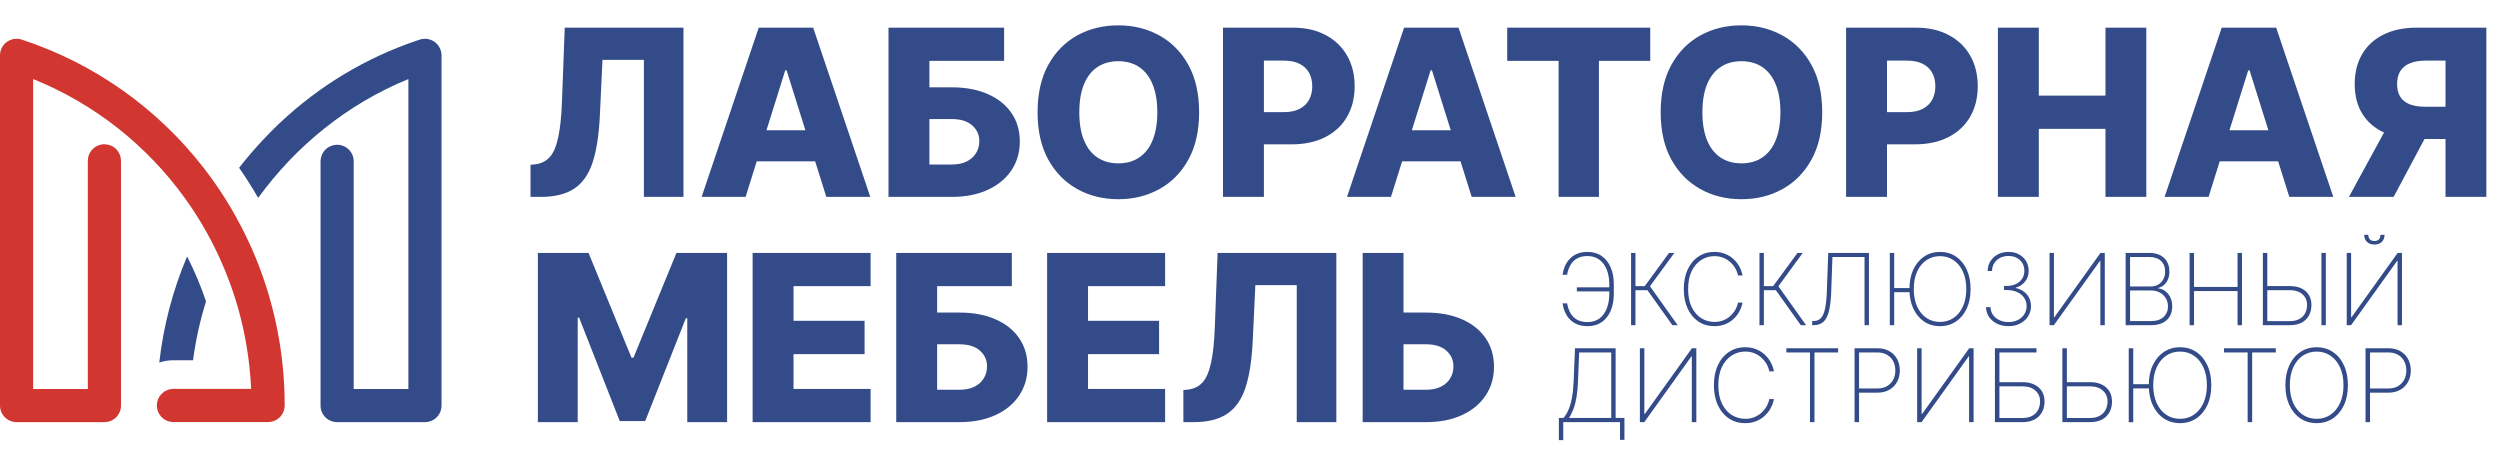
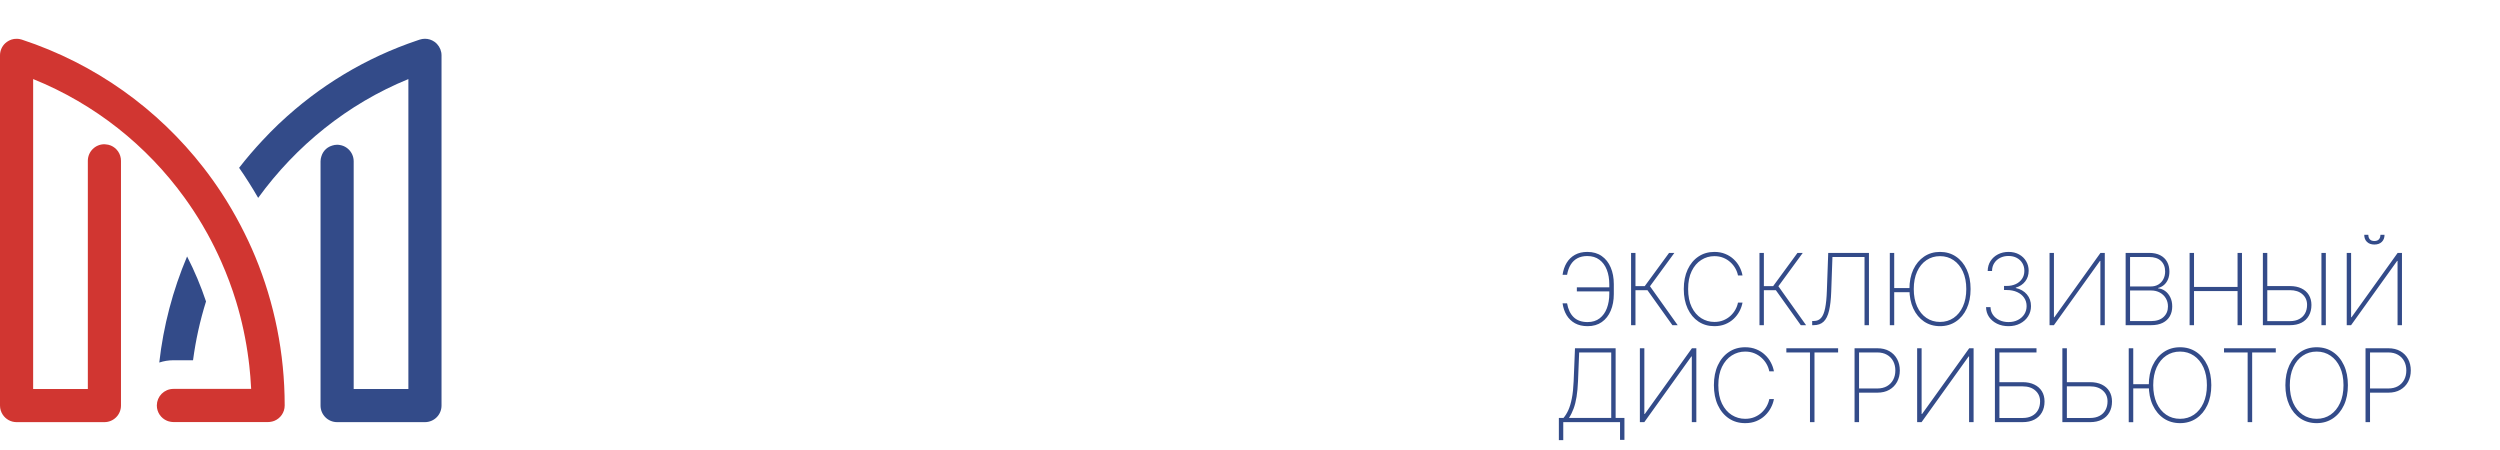
<svg xmlns="http://www.w3.org/2000/svg" width="1676" height="302" viewBox="0 0 1676 302" fill="none">
-   <path d="M355.656 132V110.506L358.759 110.173C362.747 109.693 365.997 108.087 368.509 105.354C371.02 102.584 372.922 98.189 374.214 92.169C375.544 86.112 376.393 77.932 376.763 67.628L378.591 18.546H458.197V132H431.662V40.151H403.908L402.135 77.71C401.507 90.673 399.864 101.143 397.205 109.121C394.545 117.061 390.428 122.859 384.851 126.516C379.311 130.172 371.869 132 362.526 132H355.656ZM499.843 132H470.371L508.651 18.546H545.158L583.438 132H553.966L527.32 47.131H526.434L499.843 132ZM495.909 87.349H557.512V108.179H495.909V87.349ZM595.653 132V18.546H673.154V40.815H623.075V58.543H638.032C647.265 58.543 655.298 60.038 662.13 63.03C669 66.021 674.299 70.231 678.029 75.66C681.797 81.09 683.68 87.479 683.68 94.828C683.68 102.178 681.797 108.641 678.029 114.217C674.299 119.794 669 124.152 662.13 127.291C655.298 130.43 647.265 132 638.032 132H595.653ZM623.075 110.284H638.032C642.021 110.284 645.382 109.601 648.115 108.234C650.885 106.831 652.971 104.947 654.375 102.584C655.815 100.183 656.535 97.524 656.535 94.606C656.535 90.396 654.947 86.888 651.771 84.081C648.595 81.237 644.015 79.815 638.032 79.815H623.075V110.284ZM803.893 75.273C803.893 87.756 801.493 98.337 796.691 107.016C791.89 115.695 785.39 122.287 777.191 126.793C769.029 131.298 759.87 133.551 749.714 133.551C739.521 133.551 730.343 131.28 722.181 126.737C714.02 122.195 707.538 115.602 702.737 106.96C697.973 98.281 695.591 87.719 695.591 75.273C695.591 62.79 697.973 52.209 702.737 43.53C707.538 34.851 714.02 28.259 722.181 23.753C730.343 19.247 739.521 16.994 749.714 16.994C759.87 16.994 769.029 19.247 777.191 23.753C785.39 28.259 791.89 34.851 796.691 43.53C801.493 52.209 803.893 62.79 803.893 75.273ZM775.862 75.273C775.862 67.886 774.809 61.645 772.704 56.548C770.636 51.452 767.645 47.592 763.73 44.97C759.852 42.348 755.18 41.037 749.714 41.037C744.285 41.037 739.613 42.348 735.699 44.97C731.784 47.592 728.774 51.452 726.669 56.548C724.6 61.645 723.566 67.886 723.566 75.273C723.566 82.659 724.6 88.901 726.669 93.997C728.774 99.094 731.784 102.953 735.699 105.575C739.613 108.197 744.285 109.509 749.714 109.509C755.18 109.509 759.852 108.197 763.73 105.575C767.645 102.953 770.636 99.094 772.704 93.997C774.809 88.901 775.862 82.659 775.862 75.273ZM819.903 132V18.546H866.77C875.264 18.546 882.595 20.207 888.762 23.531C894.967 26.818 899.75 31.416 903.11 37.325C906.471 43.197 908.152 50.03 908.152 57.822C908.152 65.652 906.434 72.503 903 78.375C899.602 84.21 894.745 88.734 888.43 91.947C882.115 95.16 874.618 96.767 865.939 96.767H837.021V75.162H860.842C864.978 75.162 868.431 74.442 871.201 73.001C874.008 71.561 876.132 69.548 877.572 66.963C879.012 64.341 879.733 61.294 879.733 57.822C879.733 54.314 879.012 51.285 877.572 48.737C876.132 46.152 874.008 44.158 871.201 42.754C868.395 41.351 864.941 40.649 860.842 40.649H847.325V132H819.903ZM932.499 132H903.027L941.307 18.546H977.814L1016.09 132H986.623L959.976 47.131H959.09L932.499 132ZM928.566 87.349H990.168V108.179H928.566V87.349ZM1010.43 40.815V18.546H1106.32V40.815H1071.92V132H1044.89V40.815H1010.43ZM1221.62 75.273C1221.62 87.756 1219.22 98.337 1214.42 107.016C1209.62 115.695 1203.12 122.287 1194.92 126.793C1186.76 131.298 1177.6 133.551 1167.44 133.551C1157.25 133.551 1148.07 131.28 1139.91 126.737C1131.75 122.195 1125.26 115.602 1120.46 106.96C1115.7 98.281 1113.32 87.719 1113.32 75.273C1113.32 62.79 1115.7 52.209 1120.46 43.53C1125.26 34.851 1131.75 28.259 1139.91 23.753C1148.07 19.247 1157.25 16.994 1167.44 16.994C1177.6 16.994 1186.76 19.247 1194.92 23.753C1203.12 28.259 1209.62 34.851 1214.42 43.53C1219.22 52.209 1221.62 62.79 1221.62 75.273ZM1193.59 75.273C1193.59 67.886 1192.54 61.645 1190.43 56.548C1188.36 51.452 1185.37 47.592 1181.46 44.97C1177.58 42.348 1172.91 41.037 1167.44 41.037C1162.01 41.037 1157.34 42.348 1153.43 44.97C1149.51 47.592 1146.5 51.452 1144.4 56.548C1142.33 61.645 1141.29 67.886 1141.29 75.273C1141.29 82.659 1142.33 88.901 1144.4 93.997C1146.5 99.094 1149.51 102.953 1153.43 105.575C1157.34 108.197 1162.01 109.509 1167.44 109.509C1172.91 109.509 1177.58 108.197 1181.46 105.575C1185.37 102.953 1188.36 99.094 1190.43 93.997C1192.54 88.901 1193.59 82.659 1193.59 75.273ZM1237.63 132V18.546H1284.5C1292.99 18.546 1300.32 20.207 1306.49 23.531C1312.69 26.818 1317.48 31.416 1320.84 37.325C1324.2 43.197 1325.88 50.03 1325.88 57.822C1325.88 65.652 1324.16 72.503 1320.73 78.375C1317.33 84.21 1312.47 88.734 1306.16 91.947C1299.84 95.16 1292.34 96.767 1283.67 96.767H1254.75V75.162H1278.57C1282.7 75.162 1286.16 74.442 1288.93 73.001C1291.73 71.561 1293.86 69.548 1295.3 66.963C1296.74 64.341 1297.46 61.294 1297.46 57.822C1297.46 54.314 1296.74 51.285 1295.3 48.737C1293.86 46.152 1291.73 44.158 1288.93 42.754C1286.12 41.351 1282.67 40.649 1278.57 40.649H1265.05V132H1237.63ZM1339.4 132V18.546H1366.82V64.082H1411.52V18.546H1438.89V132H1411.52V86.408H1366.82V132H1339.4ZM1480.63 132H1451.16L1489.44 18.546H1525.95L1564.23 132H1534.76L1508.11 47.131H1507.22L1480.63 132ZM1476.7 87.349H1538.3V108.179H1476.7V87.349ZM1666.85 132H1639.48V40.649H1625.97C1621.87 40.649 1618.42 41.24 1615.61 42.422C1612.8 43.567 1610.66 45.303 1609.18 47.629C1607.74 49.919 1607.02 52.818 1607.02 56.327C1607.02 59.835 1607.74 62.716 1609.18 64.969C1610.62 67.185 1612.75 68.847 1615.55 69.954C1618.4 71.026 1621.85 71.561 1625.91 71.561H1650.45V93.166H1620.87C1612.23 93.166 1604.73 91.744 1598.38 88.901C1592.06 86.02 1587.19 81.847 1583.75 76.381C1580.32 70.878 1578.6 64.193 1578.6 56.327C1578.6 48.571 1580.28 41.868 1583.64 36.217C1587 30.53 1591.79 26.172 1597.99 23.143C1604.2 20.078 1611.55 18.546 1620.04 18.546H1666.85V132ZM1602.98 80.148H1632.34L1604.69 132H1574.72L1602.98 80.148ZM360.587 169.545H394.545L423.352 239.79H424.682L453.489 169.545H487.447V283H460.746V213.31H459.804L432.548 282.28H415.486L388.23 212.922H387.288V283H360.587V169.545ZM504.551 283V169.545H583.659V191.815H531.973V215.082H579.615V237.408H531.973V260.73H583.659V283H504.551ZM600.833 283V169.545H678.334V191.815H628.255V209.543H643.212C652.445 209.543 660.478 211.038 667.31 214.03C674.179 217.021 679.479 221.232 683.209 226.661C686.976 232.089 688.86 238.479 688.86 245.828C688.86 253.178 686.976 259.641 683.209 265.217C679.479 270.794 674.179 275.152 667.31 278.291C660.478 281.43 652.445 283 643.212 283H600.833ZM628.255 261.284H643.212C647.201 261.284 650.561 260.601 653.294 259.234C656.064 257.831 658.151 255.947 659.554 253.584C660.995 251.183 661.715 248.524 661.715 245.607C661.715 241.396 660.127 237.888 656.951 235.081C653.775 232.237 649.195 230.815 643.212 230.815H628.255V261.284ZM701.989 283V169.545H781.097V191.815H729.411V215.082H777.053V237.408H729.411V260.73H781.097V283H701.989ZM793.34 283V261.506L796.442 261.173C800.431 260.693 803.681 259.087 806.192 256.354C808.703 253.584 810.605 249.189 811.898 243.169C813.228 237.112 814.077 228.932 814.446 218.628L816.275 169.545H895.881V283H869.346V191.151H841.591L839.819 228.71C839.191 241.673 837.547 252.143 834.888 260.121C832.229 268.061 828.111 273.859 822.534 277.516C816.995 281.172 809.553 283 800.209 283H793.34ZM930.657 209.543H955.918C965.188 209.543 973.239 211.038 980.072 214.03C986.904 217.021 992.185 221.232 995.915 226.661C999.683 232.089 1001.57 238.479 1001.57 245.828C1001.57 253.178 999.683 259.641 995.915 265.217C992.185 270.794 986.904 275.152 980.072 278.291C973.239 281.43 965.188 283 955.918 283H913.539V169.545H940.906V261.284H955.918C959.907 261.284 963.268 260.601 966.001 259.234C968.771 257.831 970.857 255.947 972.261 253.584C973.701 251.183 974.403 248.524 974.366 245.607C974.403 241.396 972.833 237.888 969.657 235.081C966.481 232.237 961.901 230.815 955.918 230.815H930.657V209.543Z" fill="#334B89" />
  <path d="M1079.63 192.613V195.358H1057.12V192.613H1079.63ZM1047.54 203.355H1050.57C1051.28 207.408 1052.76 210.516 1055.02 212.677C1057.29 214.837 1060.38 215.918 1064.29 215.918C1067.54 215.918 1070.25 215.082 1072.41 213.41C1074.57 211.738 1076.19 209.475 1077.26 206.62C1078.33 203.765 1078.87 200.563 1078.87 197.014V190.626C1078.87 186.951 1078.31 183.686 1077.19 180.831C1076.07 177.976 1074.41 175.736 1072.22 174.111C1070.04 172.471 1067.34 171.651 1064.1 171.651C1061.58 171.651 1059.39 172.14 1057.53 173.118C1055.68 174.095 1054.18 175.523 1053.01 177.4C1051.84 179.277 1051.03 181.556 1050.57 184.238H1047.54C1047.97 181.209 1048.88 178.543 1050.26 176.241C1051.67 173.922 1053.53 172.116 1055.85 170.823C1058.18 169.529 1060.96 168.882 1064.18 168.882C1067.95 168.882 1071.15 169.805 1073.78 171.651C1076.43 173.496 1078.44 176.043 1079.81 179.293C1081.2 182.526 1081.9 186.249 1081.9 190.46V197.108C1081.9 201.336 1081.2 205.074 1079.81 208.323C1078.44 211.557 1076.45 214.088 1073.83 215.918C1071.23 217.748 1068.07 218.662 1064.36 218.662C1061.05 218.662 1058.22 218.016 1055.87 216.722C1053.54 215.429 1051.67 213.631 1050.26 211.328C1048.88 209.009 1047.97 206.352 1047.54 203.355ZM1121.17 218L1104.44 194.53H1096.42V218H1093.47V169.545H1096.42V191.809H1102.65L1118.95 169.545H1122.5L1106.15 191.903L1124.72 218H1121.17ZM1168.18 184.687H1165.15C1164.83 183.047 1164.24 181.461 1163.37 179.932C1162.51 178.386 1161.39 176.998 1160.02 175.767C1158.66 174.521 1157.08 173.535 1155.28 172.81C1153.49 172.084 1151.5 171.722 1149.32 171.722C1146.13 171.722 1143.2 172.573 1140.52 174.277C1137.85 175.965 1135.72 178.449 1134.11 181.73C1132.51 185.01 1131.72 189.025 1131.72 193.772C1131.72 198.552 1132.51 202.582 1134.11 205.863C1135.72 209.143 1137.85 211.628 1140.52 213.315C1143.2 214.987 1146.13 215.823 1149.32 215.823C1151.5 215.823 1153.49 215.468 1155.28 214.759C1157.08 214.033 1158.66 213.055 1160.02 211.825C1161.39 210.579 1162.51 209.183 1163.37 207.637C1164.24 206.091 1164.83 204.498 1165.15 202.858H1168.18C1167.83 204.814 1167.16 206.73 1166.17 208.607C1165.19 210.484 1163.9 212.188 1162.29 213.718C1160.69 215.232 1158.81 216.438 1156.63 217.338C1154.47 218.221 1152.03 218.662 1149.32 218.662C1145.28 218.662 1141.73 217.637 1138.65 215.587C1135.57 213.52 1133.16 210.618 1131.41 206.88C1129.68 203.142 1128.81 198.773 1128.81 193.772C1128.81 188.772 1129.68 184.403 1131.41 180.665C1133.16 176.927 1135.57 174.032 1138.65 171.982C1141.73 169.916 1145.28 168.882 1149.32 168.882C1152.03 168.882 1154.47 169.332 1156.63 170.231C1158.81 171.114 1160.69 172.313 1162.29 173.827C1163.9 175.326 1165.19 177.013 1166.17 178.89C1167.16 180.767 1167.83 182.7 1168.18 184.687ZM1207.25 218L1190.52 194.53H1182.5V218H1179.55V169.545H1182.5V191.809H1188.73L1205.03 169.545H1208.58L1192.23 191.903L1210.8 218H1207.25ZM1214.89 218V215.184H1216.08C1218.06 215.184 1219.66 214.498 1220.86 213.126C1222.07 211.754 1222.98 209.569 1223.58 206.572C1224.19 203.575 1224.58 199.632 1224.74 194.742L1225.64 169.545H1252.94V218H1249.98V172.289H1228.47L1227.65 195.571C1227.47 200.728 1226.99 204.963 1226.2 208.276C1225.43 211.588 1224.22 214.041 1222.56 215.634C1220.9 217.211 1218.66 218 1215.82 218H1214.89ZM1269.88 169.569V218.024H1266.93V169.569H1269.88ZM1281.27 193.134V195.878H1267.9V193.134H1281.27ZM1321.08 193.772C1321.08 198.773 1320.22 203.142 1318.48 206.88C1316.75 210.602 1314.33 213.497 1311.24 215.563C1308.17 217.629 1304.62 218.662 1300.6 218.662C1296.56 218.662 1292.99 217.629 1289.9 215.563C1286.83 213.481 1284.42 210.579 1282.68 206.856C1280.95 203.118 1280.08 198.757 1280.08 193.772C1280.08 188.772 1280.95 184.411 1282.68 180.689C1284.44 176.966 1286.85 174.072 1289.92 172.005C1293 169.923 1296.56 168.882 1300.6 168.882C1304.62 168.882 1308.17 169.916 1311.24 171.982C1314.33 174.048 1316.75 176.95 1318.48 180.689C1320.22 184.411 1321.08 188.772 1321.08 193.772ZM1318.2 193.772C1318.2 189.277 1317.44 185.381 1315.93 182.085C1314.43 178.788 1312.35 176.241 1309.7 174.442C1307.05 172.629 1304.02 171.722 1300.6 171.722C1297.17 171.722 1294.14 172.621 1291.49 174.419C1288.84 176.201 1286.75 178.749 1285.24 182.061C1283.74 185.357 1282.99 189.261 1282.99 193.772C1282.99 198.236 1283.73 202.124 1285.22 205.437C1286.71 208.733 1288.79 211.289 1291.44 213.102C1294.09 214.916 1297.14 215.823 1300.6 215.823C1304.02 215.823 1307.05 214.924 1309.7 213.126C1312.35 211.312 1314.43 208.757 1315.93 205.46C1317.44 202.164 1318.2 198.268 1318.2 193.772ZM1346.53 218.662C1343.66 218.662 1341.1 218.118 1338.84 217.03C1336.59 215.926 1334.8 214.419 1333.47 212.511C1332.16 210.587 1331.48 208.378 1331.44 205.886H1334.44C1334.49 207.858 1335.05 209.601 1336.12 211.115C1337.19 212.613 1338.63 213.789 1340.43 214.64C1342.24 215.492 1344.26 215.918 1346.48 215.918C1348.9 215.918 1351.01 215.445 1352.82 214.498C1354.65 213.552 1356.08 212.274 1357.11 210.665C1358.13 209.041 1358.64 207.227 1358.64 205.224C1358.64 203.079 1358.08 201.202 1356.96 199.593C1355.84 197.968 1354.28 196.706 1352.28 195.807C1350.28 194.892 1347.95 194.435 1345.3 194.435H1343.5V191.69H1345.3C1347.56 191.69 1349.57 191.28 1351.36 190.46C1353.14 189.624 1354.54 188.449 1355.57 186.935C1356.61 185.421 1357.13 183.63 1357.13 181.564C1357.13 179.624 1356.68 177.905 1355.78 176.406C1354.88 174.908 1353.64 173.733 1352.04 172.881C1350.47 172.029 1348.61 171.603 1346.48 171.603C1344.43 171.603 1342.57 172.021 1340.9 172.857C1339.24 173.693 1337.93 174.868 1336.95 176.383C1335.97 177.897 1335.47 179.655 1335.46 181.659H1332.55C1332.58 179.151 1333.21 176.935 1334.44 175.01C1335.69 173.086 1337.35 171.588 1339.43 170.515C1341.53 169.427 1343.9 168.882 1346.53 168.882C1349.21 168.882 1351.56 169.442 1353.58 170.562C1355.62 171.682 1357.19 173.196 1358.31 175.105C1359.45 177.013 1360.02 179.135 1360.02 181.469C1360.02 184.277 1359.24 186.682 1357.67 188.686C1356.13 190.673 1354.03 192.053 1351.38 192.826V193.086C1354.52 193.78 1357 195.208 1358.83 197.369C1360.66 199.53 1361.58 202.148 1361.58 205.224C1361.58 207.747 1360.93 210.027 1359.64 212.061C1358.34 214.096 1356.56 215.705 1354.29 216.888C1352.04 218.071 1349.45 218.662 1346.53 218.662ZM1374.02 169.545H1376.96V212.677H1377.24L1408.16 169.545H1411.05V218H1408.09V174.916H1407.81L1376.93 218H1374.02V169.545ZM1425.03 218V169.545H1440.77C1443.7 169.545 1446.18 170.065 1448.2 171.106C1450.22 172.147 1451.75 173.606 1452.79 175.483C1453.84 177.36 1454.37 179.545 1454.37 182.037C1454.37 183.993 1454.06 185.728 1453.43 187.242C1452.79 188.757 1451.91 190.011 1450.78 191.004C1449.66 191.982 1448.34 192.66 1446.82 193.039V193.323C1448.5 193.449 1450.05 194.033 1451.49 195.074C1452.92 196.099 1454.07 197.495 1454.94 199.261C1455.82 201.028 1456.26 203.086 1456.26 205.437C1456.26 207.913 1455.73 210.098 1454.66 211.99C1453.6 213.867 1452.01 215.342 1449.9 216.415C1447.79 217.472 1445.17 218 1442.04 218H1425.03ZM1427.99 215.255H1442.04C1445.69 215.255 1448.49 214.341 1450.44 212.511C1452.42 210.681 1453.4 208.323 1453.4 205.437C1453.4 203.402 1452.92 201.58 1451.96 199.971C1451.01 198.362 1449.69 197.093 1448.01 196.162C1446.32 195.216 1444.36 194.742 1442.14 194.742H1427.99V215.255ZM1427.99 192.045H1441.78C1443.85 192.045 1445.6 191.596 1447.04 190.697C1448.49 189.798 1449.59 188.591 1450.35 187.077C1451.12 185.563 1451.51 183.883 1451.51 182.037C1451.51 179.04 1450.58 176.666 1448.72 174.916C1446.86 173.165 1444.21 172.289 1440.77 172.289H1427.99V192.045ZM1467.91 218V169.545H1470.87V192.377H1500.06V169.545H1503.02V218H1500.06V195.121H1470.87V218H1467.91ZM1519.05 191.785H1535.21C1538.19 191.785 1540.75 192.306 1542.89 193.347C1545.06 194.388 1546.71 195.862 1547.86 197.771C1549.01 199.664 1549.59 201.896 1549.59 204.467C1549.59 207.195 1549.01 209.577 1547.86 211.612C1546.73 213.647 1545.09 215.224 1542.94 216.344C1540.8 217.448 1538.22 218 1535.21 218H1517.03V169.545H1519.99V215.279H1535.21C1537.62 215.279 1539.68 214.822 1541.38 213.907C1543.1 212.992 1544.41 211.714 1545.31 210.074C1546.21 208.434 1546.66 206.533 1546.66 204.372C1546.67 201.486 1545.65 199.127 1543.58 197.298C1541.53 195.452 1538.74 194.53 1535.21 194.53H1519.05V191.785ZM1559.24 169.545V218H1556.29V169.545H1559.24ZM1573.25 169.545H1576.18V212.677H1576.47L1607.39 169.545H1610.28V218H1607.32V174.916H1607.04L1576.16 218H1573.25V169.545ZM1595.84 157.431H1598.59C1598.59 159.403 1597.98 160.98 1596.77 162.163C1595.55 163.346 1593.89 163.938 1591.78 163.938C1589.68 163.938 1588.02 163.346 1586.81 162.163C1585.59 160.98 1584.99 159.403 1584.99 157.431H1587.73C1587.73 158.677 1588.06 159.679 1588.72 160.436C1589.39 161.193 1590.4 161.572 1591.78 161.572C1593.15 161.572 1594.17 161.193 1594.83 160.436C1595.51 159.679 1595.84 158.677 1595.84 157.431ZM1045.06 295.067V280.195H1048.15C1049.36 278.792 1050.44 277.059 1051.39 274.995C1052.34 272.916 1053.12 270.304 1053.74 267.16C1054.37 264.016 1054.78 260.163 1054.97 255.6L1055.87 233.473H1083.12V280.195H1089.02V294.898H1086.07V283H1048.01V295.067H1045.06ZM1051.83 280.195H1080.17V236.278H1058.67L1057.9 255.6C1057.74 259.534 1057.41 263.009 1056.93 266.023C1056.45 269.022 1055.78 271.674 1054.92 273.98C1054.08 276.269 1053.05 278.341 1051.83 280.195ZM1099.37 233.473H1102.37V277.559H1102.66L1134.27 233.473H1137.22V283H1134.19V238.962H1133.9L1102.35 283H1099.37V233.473ZM1189.24 248.95H1186.14C1185.82 247.273 1185.21 245.653 1184.33 244.089C1183.44 242.509 1182.3 241.09 1180.89 239.833C1179.51 238.559 1177.89 237.552 1176.06 236.81C1174.22 236.068 1172.19 235.698 1169.96 235.698C1166.71 235.698 1163.71 236.568 1160.97 238.309C1158.24 240.034 1156.06 242.574 1154.41 245.927C1152.78 249.281 1151.97 253.384 1151.97 258.236C1151.97 263.121 1152.78 267.241 1154.41 270.594C1156.06 273.947 1158.24 276.487 1160.97 278.212C1163.71 279.921 1166.71 280.775 1169.96 280.775C1172.19 280.775 1174.22 280.412 1176.06 279.687C1177.89 278.945 1179.51 277.946 1180.89 276.688C1182.3 275.415 1183.44 273.988 1184.33 272.408C1185.21 270.828 1185.82 269.199 1186.14 267.523H1189.24C1188.88 269.522 1188.2 271.481 1187.18 273.399C1186.18 275.318 1184.86 277.059 1183.21 278.623C1181.59 280.171 1179.66 281.404 1177.43 282.323C1175.23 283.226 1172.74 283.677 1169.96 283.677C1165.83 283.677 1162.2 282.629 1159.06 280.533C1155.91 278.421 1153.44 275.455 1151.66 271.634C1149.88 267.813 1149 263.347 1149 258.236C1149 253.126 1149.88 248.66 1151.66 244.839C1153.44 241.018 1155.91 238.059 1159.06 235.964C1162.2 233.852 1165.83 232.796 1169.96 232.796C1172.74 232.796 1175.23 233.255 1177.43 234.174C1179.66 235.077 1181.59 236.302 1183.21 237.85C1184.86 239.381 1186.18 241.107 1187.18 243.025C1188.2 244.944 1188.88 246.919 1189.24 248.95ZM1197.57 236.278V233.473H1232.27V236.278H1216.43V283H1213.41V236.278H1197.57ZM1243.29 283V233.473H1258.55C1261.69 233.473 1264.38 234.118 1266.62 235.407C1268.88 236.697 1270.61 238.463 1271.82 240.704C1273.03 242.944 1273.64 245.5 1273.64 248.37C1273.64 251.207 1273.03 253.746 1271.82 255.987C1270.61 258.228 1268.88 260.002 1266.62 261.308C1264.38 262.597 1261.7 263.242 1258.57 263.242H1245.41V260.437H1258.5C1261.04 260.437 1263.22 259.921 1265.03 258.889C1266.83 257.841 1268.22 256.415 1269.19 254.609C1270.15 252.787 1270.64 250.707 1270.64 248.37C1270.64 246.016 1270.15 243.928 1269.19 242.106C1268.22 240.284 1266.82 238.858 1265 237.826C1263.2 236.794 1261.02 236.278 1258.47 236.278H1246.31V283H1243.29ZM1285.25 233.473H1288.25V277.559H1288.54L1320.15 233.473H1323.1V283H1320.07V238.962H1319.78L1288.22 283H1285.25V233.473ZM1337.39 283V233.473H1365.27V236.278H1340.41V256.205H1355.96C1359.01 256.205 1361.63 256.745 1363.82 257.825C1366.03 258.889 1367.72 260.389 1368.9 262.323C1370.08 264.258 1370.66 266.539 1370.66 269.167C1370.66 271.956 1370.08 274.391 1368.9 276.471C1367.74 278.534 1366.06 280.138 1363.87 281.283C1361.68 282.428 1359.04 283 1355.96 283H1337.39ZM1340.41 280.219H1355.96C1358.43 280.219 1360.53 279.751 1362.27 278.816C1364.03 277.881 1365.37 276.575 1366.29 274.899C1367.21 273.222 1367.67 271.279 1367.67 269.07C1367.67 266.12 1366.62 263.71 1364.52 261.84C1362.43 259.953 1359.57 259.01 1355.96 259.01H1340.41V280.219ZM1384.67 256.205H1401.18C1404.23 256.205 1406.85 256.737 1409.04 257.801C1411.25 258.865 1412.95 260.373 1414.12 262.323C1415.3 264.258 1415.89 266.539 1415.89 269.167C1415.89 271.956 1415.3 274.391 1414.12 276.471C1412.96 278.55 1411.28 280.163 1409.09 281.307C1406.9 282.436 1404.26 283 1401.18 283H1382.61V233.473H1385.63V280.219H1401.18C1403.65 280.219 1405.75 279.751 1407.5 278.816C1409.25 277.881 1410.59 276.575 1411.51 274.899C1412.43 273.222 1412.89 271.279 1412.89 269.07C1412.9 266.12 1411.86 263.71 1409.74 261.84C1407.65 259.953 1404.8 259.01 1401.18 259.01H1384.67V256.205ZM1430.13 233.497V283.024H1427.1V233.497H1430.13ZM1441.76 257.583V260.389H1428.09V257.583H1441.76ZM1482.46 258.236C1482.46 263.347 1481.57 267.813 1479.8 271.634C1478.02 275.439 1475.56 278.397 1472.4 280.509C1469.25 282.621 1465.63 283.677 1461.52 283.677C1457.39 283.677 1453.74 282.621 1450.58 280.509C1447.44 278.381 1444.98 275.415 1443.21 271.61C1441.43 267.789 1440.55 263.331 1440.55 258.236C1440.55 253.126 1441.43 248.668 1443.21 244.863C1445 241.058 1447.46 238.1 1450.61 235.988C1453.75 233.86 1457.39 232.796 1461.52 232.796C1465.63 232.796 1469.25 233.852 1472.4 235.964C1475.56 238.076 1478.02 241.042 1479.8 244.863C1481.57 248.668 1482.46 253.126 1482.46 258.236ZM1479.51 258.236C1479.51 253.642 1478.73 249.659 1477.19 246.29C1475.65 242.92 1473.53 240.317 1470.83 238.479C1468.12 236.625 1465.01 235.698 1461.52 235.698C1458.02 235.698 1454.91 236.617 1452.2 238.454C1449.5 240.276 1447.37 242.88 1445.82 246.266C1444.29 249.635 1443.52 253.625 1443.52 258.236C1443.52 262.799 1444.28 266.773 1445.8 270.159C1447.33 273.528 1449.45 276.14 1452.16 277.994C1454.86 279.848 1457.98 280.775 1461.52 280.775C1465.01 280.775 1468.12 279.856 1470.83 278.018C1473.53 276.164 1475.65 273.552 1477.19 270.183C1478.73 266.813 1479.51 262.831 1479.51 258.236ZM1490.98 236.278V233.473H1525.69V236.278H1509.85V283H1506.82V236.278H1490.98ZM1574.03 258.236C1574.03 263.347 1573.15 267.813 1571.37 271.634C1569.6 275.439 1567.13 278.397 1563.97 280.509C1560.83 282.621 1557.2 283.677 1553.09 283.677C1548.96 283.677 1545.32 282.621 1542.16 280.509C1539.02 278.381 1536.56 275.415 1534.78 271.61C1533.01 267.789 1532.12 263.331 1532.12 258.236C1532.12 253.126 1533.01 248.668 1534.78 244.863C1536.57 241.058 1539.04 238.1 1542.18 235.988C1545.33 233.86 1548.96 232.796 1553.09 232.796C1557.2 232.796 1560.83 233.852 1563.97 235.964C1567.13 238.076 1569.6 241.042 1571.37 244.863C1573.15 248.668 1574.03 253.126 1574.03 258.236ZM1571.08 258.236C1571.08 253.642 1570.31 249.659 1568.76 246.29C1567.23 242.92 1565.11 240.317 1562.4 238.479C1559.69 236.625 1556.59 235.698 1553.09 235.698C1549.59 235.698 1546.49 236.617 1543.78 238.454C1541.07 240.276 1538.94 242.88 1537.4 246.266C1535.86 249.635 1535.1 253.625 1535.1 258.236C1535.1 262.799 1535.86 266.773 1537.37 270.159C1538.9 273.528 1541.02 276.14 1543.73 277.994C1546.44 279.848 1549.56 280.775 1553.09 280.775C1556.59 280.775 1559.69 279.856 1562.4 278.018C1565.11 276.164 1567.23 273.552 1568.76 270.183C1570.31 266.813 1571.08 262.831 1571.08 258.236ZM1585.85 283V233.473H1601.11C1604.25 233.473 1606.94 234.118 1609.18 235.407C1611.44 236.697 1613.17 238.463 1614.38 240.704C1615.59 242.944 1616.2 245.5 1616.2 248.37C1616.2 251.207 1615.59 253.746 1614.38 255.987C1613.17 258.228 1611.44 260.002 1609.18 261.308C1606.94 262.597 1604.26 263.242 1601.13 263.242H1587.98V260.437H1601.06C1603.61 260.437 1605.78 259.921 1607.59 258.889C1609.39 257.841 1610.78 256.415 1611.75 254.609C1612.71 252.787 1613.2 250.707 1613.2 248.37C1613.2 246.016 1612.71 243.928 1611.75 242.106C1610.78 240.284 1609.39 238.858 1607.56 237.826C1605.76 236.794 1603.58 236.278 1601.03 236.278H1588.87V283H1585.85Z" fill="#334B89" />
  <path d="M129.412 241.508C131.195 228.074 134.104 214.888 138.117 202.097C134.654 191.737 130.412 181.654 125.423 171.923C115.818 194.656 109.533 218.542 106.776 243.044C109.762 242.06 112.945 241.51 116.255 241.51L129.412 241.508Z" fill="#334B89" />
  <path d="M233.855 100.289C232.85 99.284 231.653 98.47 230.324 97.909C229.584 97.596 228.799 97.382 227.988 97.236C227.342 97.118 226.681 97.035 226 97.035C224.849 97.035 223.76 97.259 222.717 97.585C221.674 97.909 220.675 98.334 219.787 98.933C218.605 99.733 217.585 100.752 216.787 101.934C216.188 102.821 215.763 103.821 215.439 104.865C215.115 105.909 214.889 106.997 214.889 108.147V271.889C214.889 278.026 219.863 283 226 283H284.888C291.025 283 295.999 278.026 295.999 271.889V37.1C295.999 34.277 294.912 31.6 293.029 29.564C292.536 29.03 292.001 28.531 291.4 28.096C291.394 28.091 291.387 28.088 291.381 28.085C290.954 27.778 290.505 27.514 290.047 27.273C289.905 27.198 289.761 27.134 289.617 27.066C289.27 26.903 288.917 26.757 288.557 26.631C288.408 26.579 288.261 26.525 288.111 26.479C287.634 26.334 287.15 26.214 286.66 26.135C286.64 26.13 286.619 26.124 286.6 26.12C286.088 26.041 285.571 26.008 285.053 26C284.901 25.999 284.749 26.007 284.598 26.011C284.207 26.021 283.815 26.052 283.426 26.105C283.272 26.125 283.115 26.142 282.96 26.171C282.445 26.261 281.933 26.378 281.429 26.544C281.422 26.546 281.414 26.546 281.408 26.549L280.367 26.896L279.949 27.035C245.285 38.671 213.955 57.57 187.431 82.586C187.172 82.83 186.905 83.063 186.648 83.308C183.001 86.776 179.479 90.397 176.02 94.094C170.541 99.954 165.281 106.074 160.298 112.492C164.84 119.024 169.103 125.75 173.073 132.663C198.455 97.688 233.121 69.595 273.776 53.019V260.78H237.109V108.149C237.109 105.078 235.867 102.299 233.855 100.289Z" fill="#334B89" />
-   <path d="M181.734 282.739C182.544 282.592 183.332 282.379 184.07 282.066C188.058 280.38 190.855 276.43 190.855 271.828C190.855 236.777 183.92 203.047 171.163 172.177C168.152 164.889 164.777 157.784 161.133 150.836C157.223 143.384 152.982 136.123 148.377 129.112C144.631 123.408 140.67 117.853 136.487 112.468C105.985 73.217 64.103 42.832 14.585 26.544C14.583 26.544 14.583 26.542 14.582 26.542C14.071 26.375 13.554 26.26 13.034 26.168C12.878 26.141 12.721 26.124 12.565 26.102C12.178 26.051 11.79 26.019 11.403 26.01C11.248 26.005 11.093 25.999 10.938 26C10.422 26.008 9.905 26.041 9.394 26.12C9.374 26.125 9.353 26.132 9.333 26.135C8.841 26.215 8.358 26.335 7.88 26.481C7.732 26.527 7.585 26.58 7.438 26.633C7.076 26.761 6.719 26.906 6.369 27.072C6.23 27.138 6.09 27.201 5.952 27.273C5.486 27.518 5.029 27.786 4.598 28.101C4.237 28.362 3.894 28.643 3.57 28.94C1.309 31.028 0 33.982 0 37.1V271.888C0 274.156 0.686 276.261 1.854 278.02C3.844 281.017 7.243 282.999 11.111 282.999H69.996C76.133 282.999 81.107 278.025 81.107 271.888V107.807C81.107 103.203 78.309 99.255 74.322 97.571C73.236 97.111 72.046 96.871 70.816 96.78C70.541 96.761 70.278 96.698 69.996 96.698C66.928 96.698 64.15 97.942 62.14 99.952C60.129 101.963 58.885 104.741 58.885 107.809V260.78H22.221V52.992C63.646 69.723 98.429 97.601 123.699 132.51C127.932 138.358 131.902 144.399 135.588 150.623C136.767 152.616 137.917 154.629 139.038 156.657C142.399 162.745 145.496 168.991 148.32 175.379C152.153 184.046 155.508 192.96 158.293 202.108C162.144 214.75 164.937 227.822 166.652 241.192C166.823 242.532 166.99 243.874 167.139 245.22C167.667 249.984 168.062 254.781 168.307 259.614C168.326 259.982 168.36 260.347 168.378 260.717H146.897H127.663H116.25C114.716 260.717 113.255 261.028 111.926 261.591C111.725 261.675 111.552 261.803 111.359 261.898C110.908 262.12 110.452 262.335 110.039 262.615C109.875 262.724 109.742 262.87 109.585 262.988C109.175 263.299 108.759 263.608 108.394 263.971C108.154 264.211 107.964 264.494 107.747 264.755C107.509 265.041 107.246 265.307 107.036 265.615C106.793 265.977 106.61 266.38 106.409 266.77C106.282 267.017 106.121 267.244 106.012 267.502C105.818 267.962 105.696 268.457 105.563 268.945C105.505 269.163 105.41 269.364 105.364 269.587C105.284 269.986 105.277 270.408 105.239 270.821C105.209 271.156 105.138 271.48 105.138 271.823C105.138 271.824 105.138 271.825 105.138 271.826C105.138 276.428 107.937 280.378 111.925 282.065C112.664 282.377 113.45 282.591 114.261 282.738C114.907 282.855 115.568 282.939 116.249 282.939H116.25H144.432H179.74C180.426 282.939 181.088 282.855 181.734 282.739Z" fill="#D13631" />
+   <path d="M181.734 282.739C182.544 282.592 183.332 282.379 184.07 282.066C188.058 280.38 190.855 276.43 190.855 271.828C190.855 236.777 183.92 203.047 171.163 172.177C168.152 164.889 164.777 157.784 161.133 150.836C157.223 143.384 152.982 136.123 148.377 129.112C144.631 123.408 140.67 117.853 136.487 112.468C105.985 73.217 64.103 42.832 14.585 26.544C14.583 26.544 14.583 26.542 14.582 26.542C14.071 26.375 13.554 26.26 13.034 26.168C12.878 26.141 12.721 26.124 12.565 26.102C12.178 26.051 11.79 26.019 11.403 26.01C10.422 26.008 9.905 26.041 9.394 26.12C9.374 26.125 9.353 26.132 9.333 26.135C8.841 26.215 8.358 26.335 7.88 26.481C7.732 26.527 7.585 26.58 7.438 26.633C7.076 26.761 6.719 26.906 6.369 27.072C6.23 27.138 6.09 27.201 5.952 27.273C5.486 27.518 5.029 27.786 4.598 28.101C4.237 28.362 3.894 28.643 3.57 28.94C1.309 31.028 0 33.982 0 37.1V271.888C0 274.156 0.686 276.261 1.854 278.02C3.844 281.017 7.243 282.999 11.111 282.999H69.996C76.133 282.999 81.107 278.025 81.107 271.888V107.807C81.107 103.203 78.309 99.255 74.322 97.571C73.236 97.111 72.046 96.871 70.816 96.78C70.541 96.761 70.278 96.698 69.996 96.698C66.928 96.698 64.15 97.942 62.14 99.952C60.129 101.963 58.885 104.741 58.885 107.809V260.78H22.221V52.992C63.646 69.723 98.429 97.601 123.699 132.51C127.932 138.358 131.902 144.399 135.588 150.623C136.767 152.616 137.917 154.629 139.038 156.657C142.399 162.745 145.496 168.991 148.32 175.379C152.153 184.046 155.508 192.96 158.293 202.108C162.144 214.75 164.937 227.822 166.652 241.192C166.823 242.532 166.99 243.874 167.139 245.22C167.667 249.984 168.062 254.781 168.307 259.614C168.326 259.982 168.36 260.347 168.378 260.717H146.897H127.663H116.25C114.716 260.717 113.255 261.028 111.926 261.591C111.725 261.675 111.552 261.803 111.359 261.898C110.908 262.12 110.452 262.335 110.039 262.615C109.875 262.724 109.742 262.87 109.585 262.988C109.175 263.299 108.759 263.608 108.394 263.971C108.154 264.211 107.964 264.494 107.747 264.755C107.509 265.041 107.246 265.307 107.036 265.615C106.793 265.977 106.61 266.38 106.409 266.77C106.282 267.017 106.121 267.244 106.012 267.502C105.818 267.962 105.696 268.457 105.563 268.945C105.505 269.163 105.41 269.364 105.364 269.587C105.284 269.986 105.277 270.408 105.239 270.821C105.209 271.156 105.138 271.48 105.138 271.823C105.138 271.824 105.138 271.825 105.138 271.826C105.138 276.428 107.937 280.378 111.925 282.065C112.664 282.377 113.45 282.591 114.261 282.738C114.907 282.855 115.568 282.939 116.249 282.939H116.25H144.432H179.74C180.426 282.939 181.088 282.855 181.734 282.739Z" fill="#D13631" />
</svg>